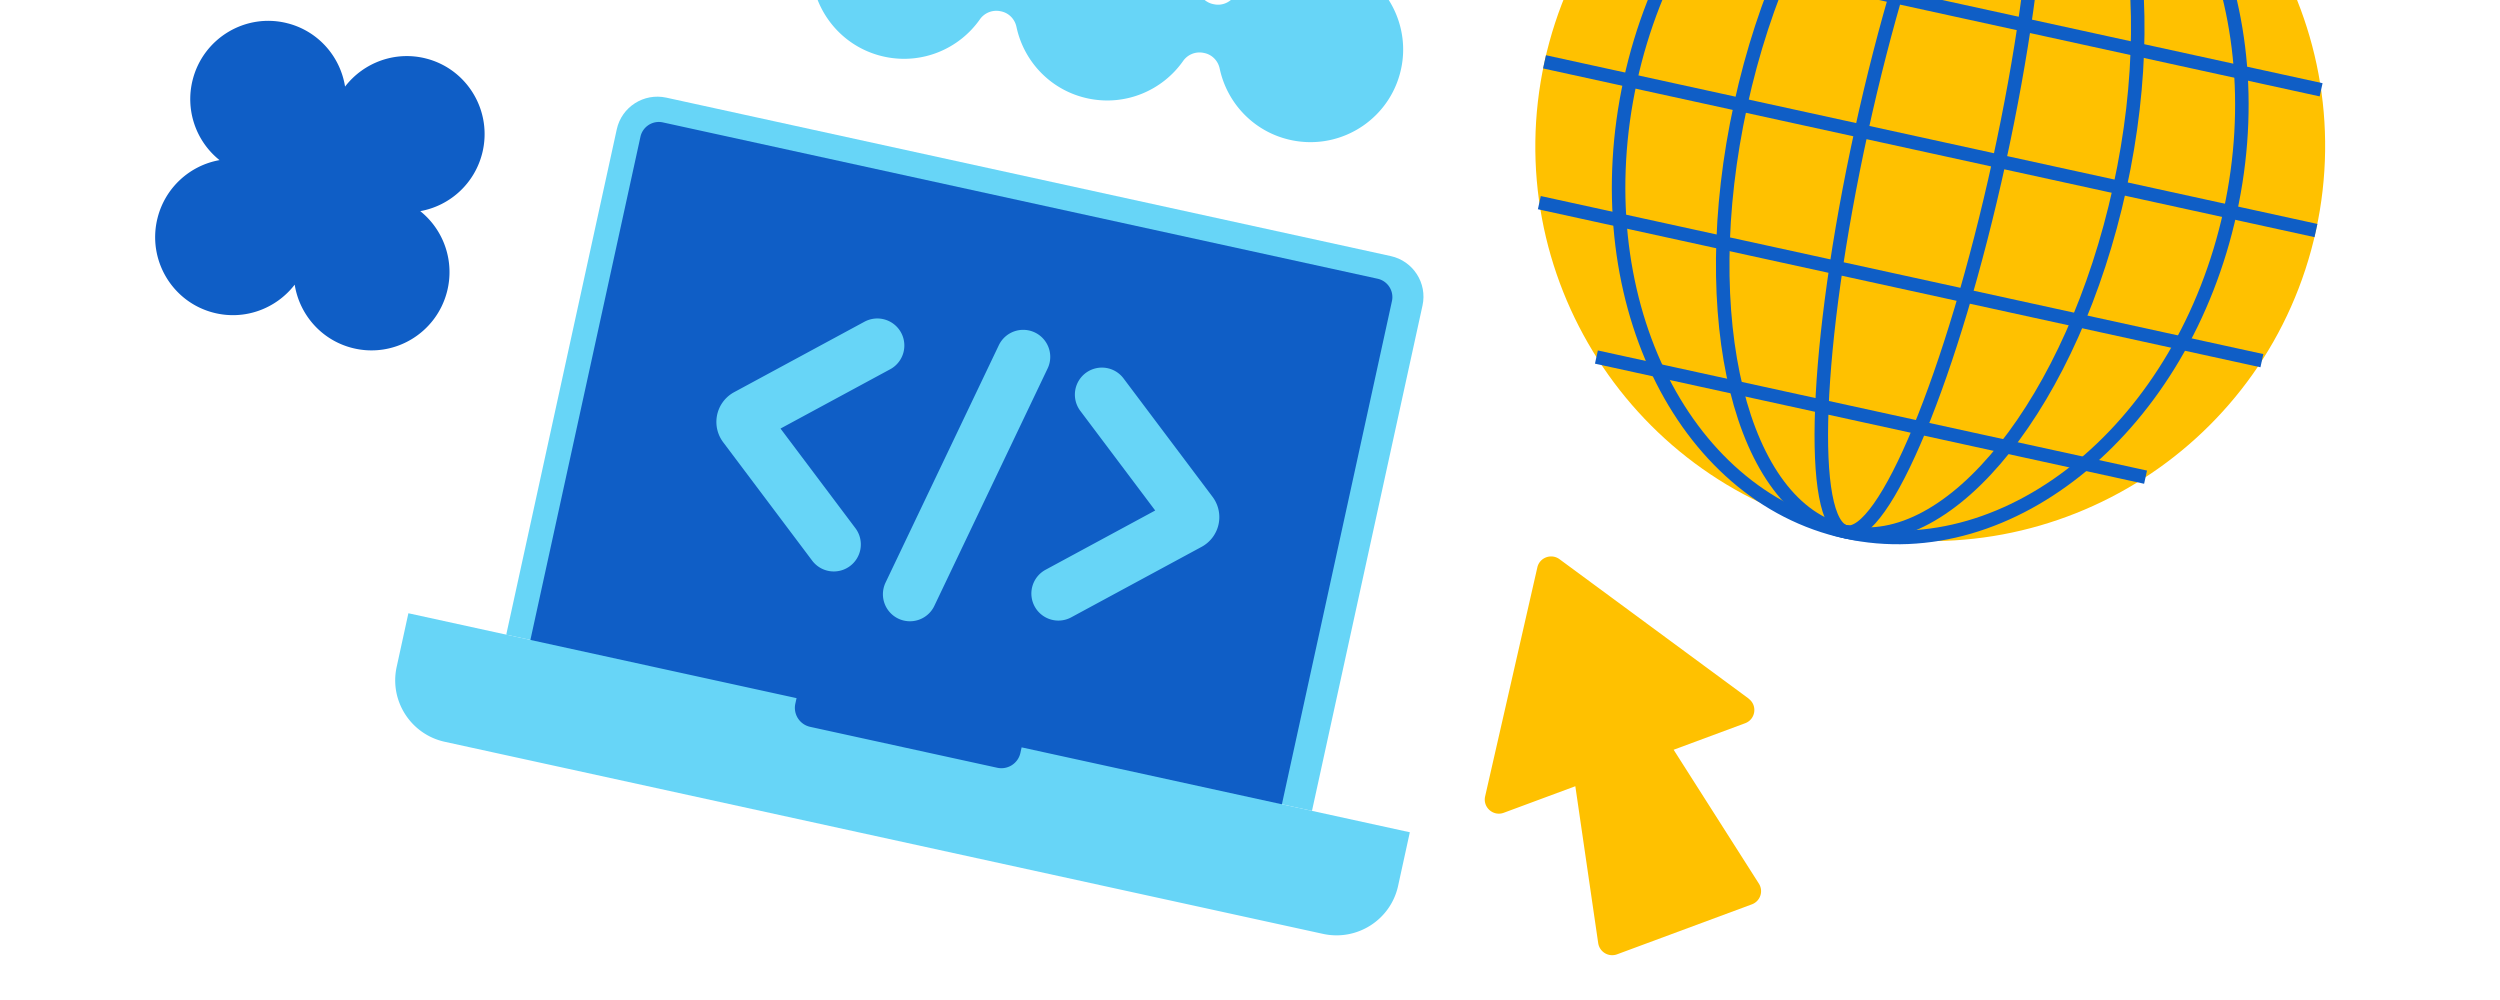
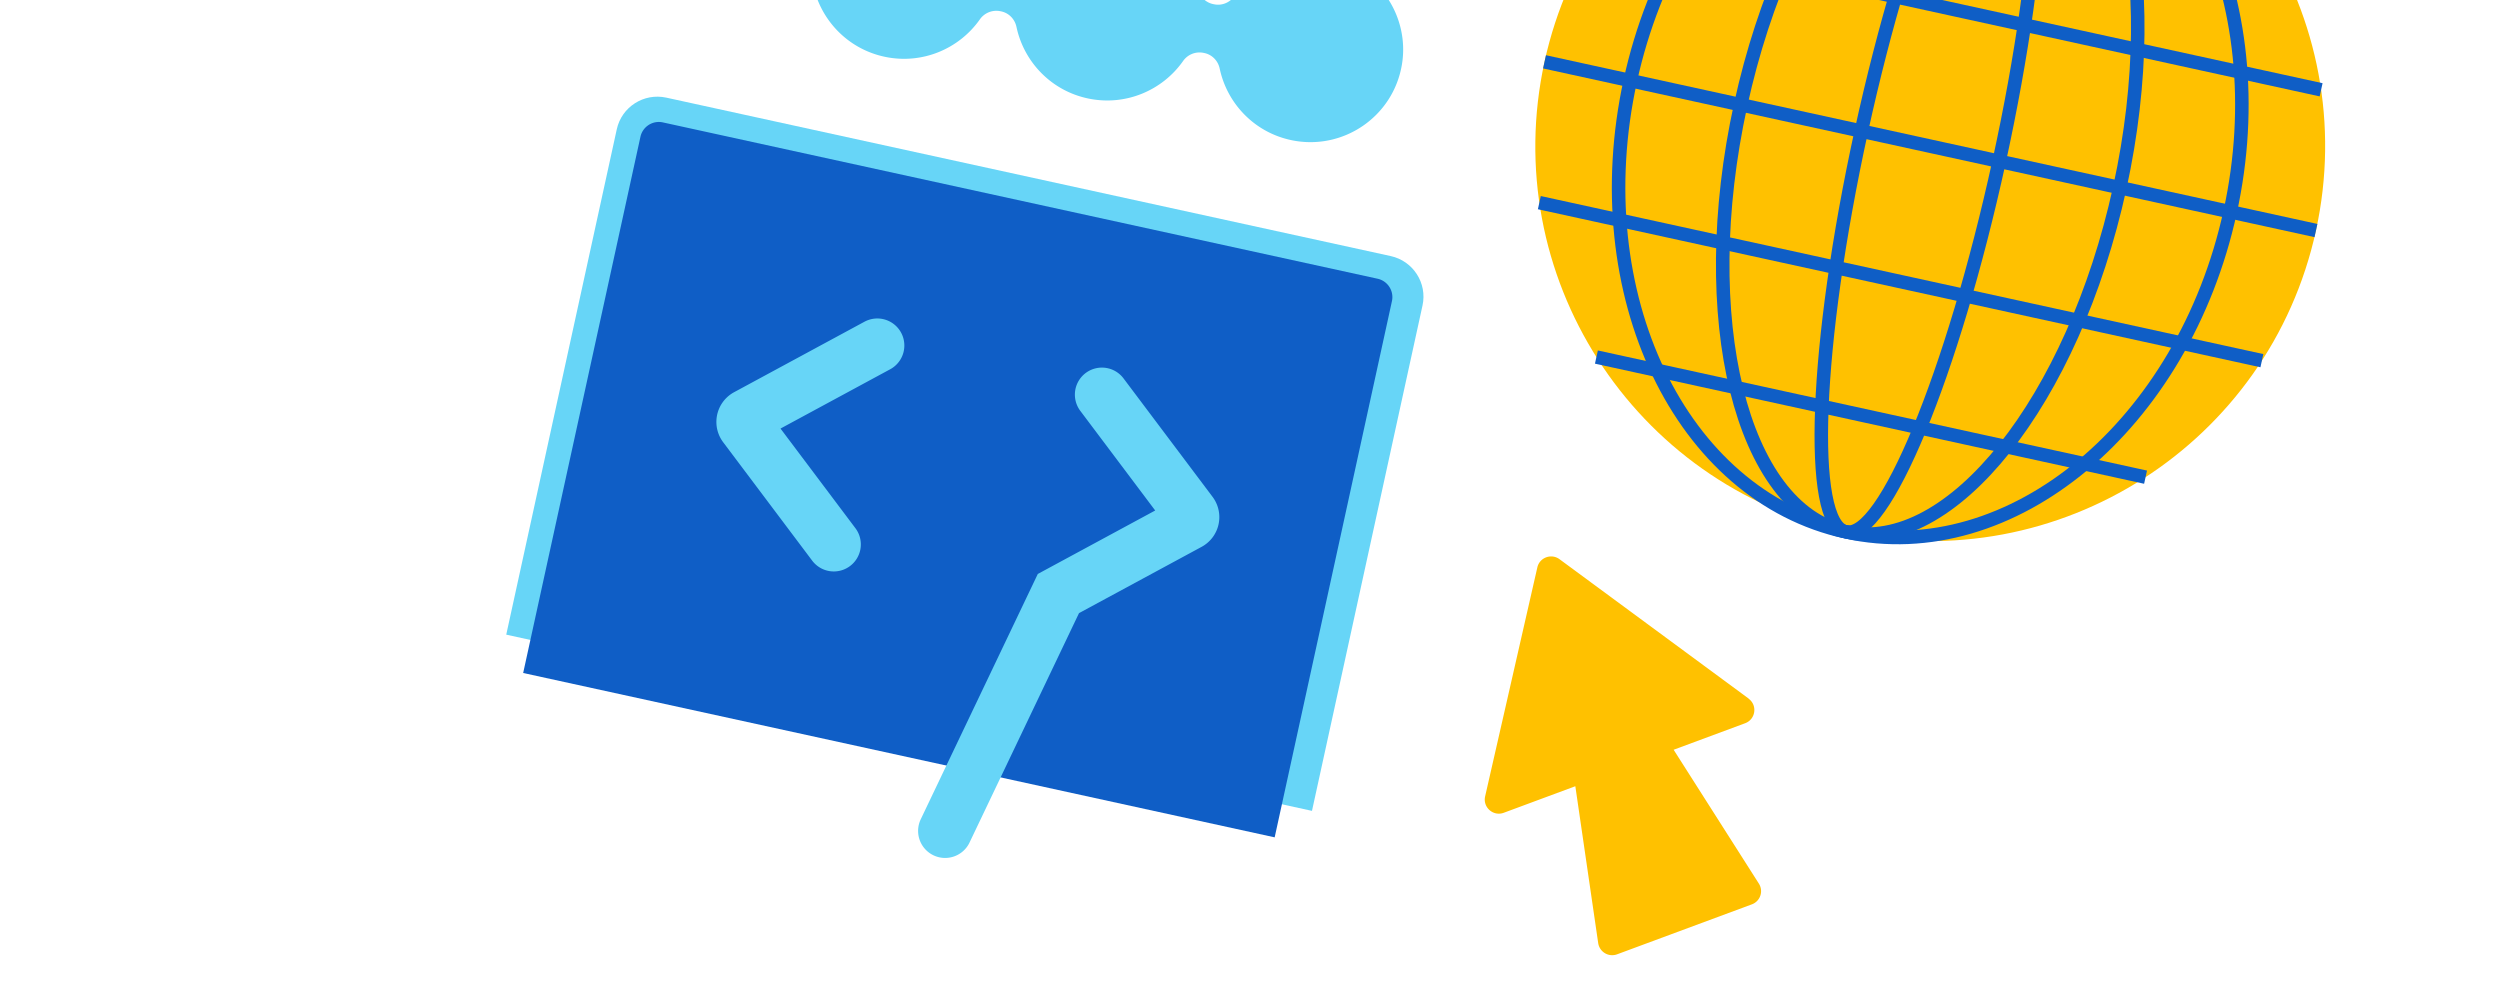
<svg xmlns="http://www.w3.org/2000/svg" width="370" height="148" fill="none">
  <g clip-path="url(#a)">
    <path fill="#FFC100" d="m258.811 103.397-28.006-20.638c-1.211-.887-2.948-.248-3.278 1.216l-7.729 33.894c-.365 1.615 1.208 3.003 2.768 2.419l10.583-3.926 3.384 23.219a2.094 2.094 0 0 0 2.795 1.658l19.95-7.396a2.08 2.08 0 0 0 1.03-3.078l-12.609-19.801 10.583-3.926c1.561-.584 1.847-2.655.509-3.634z" />
    <path fill="#67D5F7" d="m98.61 14.45 107.218 23.449c3.319.726 5.428 4.003 4.704 7.312l-16.359 74.797-119.249-26.08 16.36-74.798c.723-3.308 4.007-5.406 7.327-4.68" />
    <path fill="#0F5EC6" d="m98.11 18.117 105.764 23.132a2.787 2.787 0 0 1 2.134 3.316l-17.357 79.362L77.429 99.602 94.786 20.24a2.787 2.787 0 0 1 3.324-2.123" />
    <g clip-path="url(#b)">
      <path fill="#0F5EC6" d="M62.195 31.25a11.57 11.57 0 0 0 9.167-8.544c1.573-6.19-2.152-12.481-8.318-14.049-4.594-1.168-9.248.615-11.974 4.157-.704-4.414-3.94-8.204-8.535-9.372-6.166-1.568-12.444 2.18-14.018 8.37a11.57 11.57 0 0 0 3.972 11.885 11.56 11.56 0 0 0-9.166 8.541c-1.573 6.189 2.152 12.481 8.318 14.049 4.594 1.168 9.248-.615 11.974-4.157.703 4.418 3.94 8.203 8.535 9.372 6.166 1.567 12.444-2.181 14.018-8.37a11.57 11.57 0 0 0-3.972-11.886z" />
    </g>
-     <path stroke="#67D5F7" stroke-linecap="round" stroke-width="8" d="m129.842 51.134-19.293 10.43a1 1 0 0 0-.324 1.48l13.178 17.53M163.082 58.404l13.178 17.53a1 1 0 0 1-.324 1.481l-19.293 10.43M151.435 52.816l-16.764 35.131" />
-     <path fill="#67D5F7" d="m208.654 123.175-1.736 7.937c-1.099 5.025-6.075 8.203-11.117 7.101L65.837 109.788c-5.035-1.101-8.23-6.066-7.13-11.091l1.735-7.937 57.447 12.564-.18.819a2.88 2.88 0 0 0 2.209 3.433l27.662 6.05a2.88 2.88 0 0 0 3.44-2.197l.179-.819 57.447 12.564z" />
+     <path stroke="#67D5F7" stroke-linecap="round" stroke-width="8" d="m129.842 51.134-19.293 10.43a1 1 0 0 0-.324 1.48l13.178 17.53M163.082 58.404l13.178 17.53a1 1 0 0 1-.324 1.481l-19.293 10.43l-16.764 35.131" />
    <g clip-path="url(#c)">
      <path fill="#FFC100" d="M273.19 78.723c31.528 6.895 62.676-13.074 69.572-44.602 6.895-31.528-13.073-62.677-44.601-69.572-31.529-6.896-62.677 13.073-69.573 44.601-6.895 31.529 13.074 62.677 44.602 69.572" />
      <path stroke="#0F5EC6" stroke-miterlimit="10" stroke-width="2" d="M273.189 78.722c24.516 5.362 49.98-15.85 56.875-47.378s-7.388-61.434-31.904-66.795-49.979 15.85-56.874 47.378 7.388 61.434 31.903 66.795Z" />
      <path stroke="#0F5EC6" stroke-miterlimit="10" stroke-width="2" d="M273.189 78.722c15.494 3.39 33.645-19.422 40.54-50.95 6.896-31.529-.075-59.834-15.569-63.223s-33.644 19.423-40.539 50.95c-6.896 31.53.075 59.835 15.568 63.223Z" />
      <path stroke="#0F5EC6" stroke-miterlimit="10" stroke-width="2" d="M273.19 78.722c5.633 1.232 15.789-23.327 22.685-54.856 6.895-31.528 7.919-58.085 2.285-59.317s-15.789 23.328-22.685 54.856-7.919 58.085-2.285 59.317ZM228.588 9.15l114.174 24.971M236.589-10.097 343.526 13.29M236.268 52.844l81.275 17.776M227.822 29.99l106.937 23.388" />
    </g>
    <path fill="#67D5F7" d="M197.137-6.028c-5.668-1.36-11.299 1.001-14.432 5.44-.681.968-1.858 1.467-3.019 1.222l-.117-.022c-1.16-.236-2.045-1.146-2.289-2.305-1.099-5.179-5.152-9.475-10.67-10.606-5.519-1.132-10.94 1.222-13.984 5.55a2.96 2.96 0 0 1-3.016 1.218l-.117-.023c-1.16-.236-2.046-1.154-2.295-2.316-1.132-5.316-5.374-9.7-11.121-10.683-7.032-1.203-13.918 3.314-15.616 10.25-1.864 7.605 2.969 15.167 10.572 16.726 5.518 1.132 10.939-1.222 13.983-5.55a2.97 2.97 0 0 1 3.016-1.217l.117.022c1.16.237 2.045 1.146 2.289 2.305 1.099 5.179 5.152 9.475 10.67 10.606 5.519 1.132 10.939-1.222 13.984-5.55a2.96 2.96 0 0 1 3.016-1.218l.117.023c1.16.236 2.045 1.146 2.289 2.305 1.099 5.178 5.152 9.474 10.67 10.606 7.603 1.559 15.022-3.492 16.302-11.215 1.168-7.05-3.385-13.906-10.33-15.575z" />
  </g>
  <defs>
    <clipPath id="a">
      <path fill="#fff" d="M0 24C0 10.745 10.745 0 24 0h322c13.255 0 24 10.745 24 24v124H0z" />
    </clipPath>
    <clipPath id="b">
-       <path fill="#fff" d="m31.367.603 42.845 10.894L63.318 54.34 20.473 43.447z" />
-     </clipPath>
+       </clipPath>
    <clipPath id="c">
      <path fill="#fff" d="m241.281-48.886 114.173 24.97-25.386 116.074-114.173-24.97z" />
    </clipPath>
  </defs>
</svg>